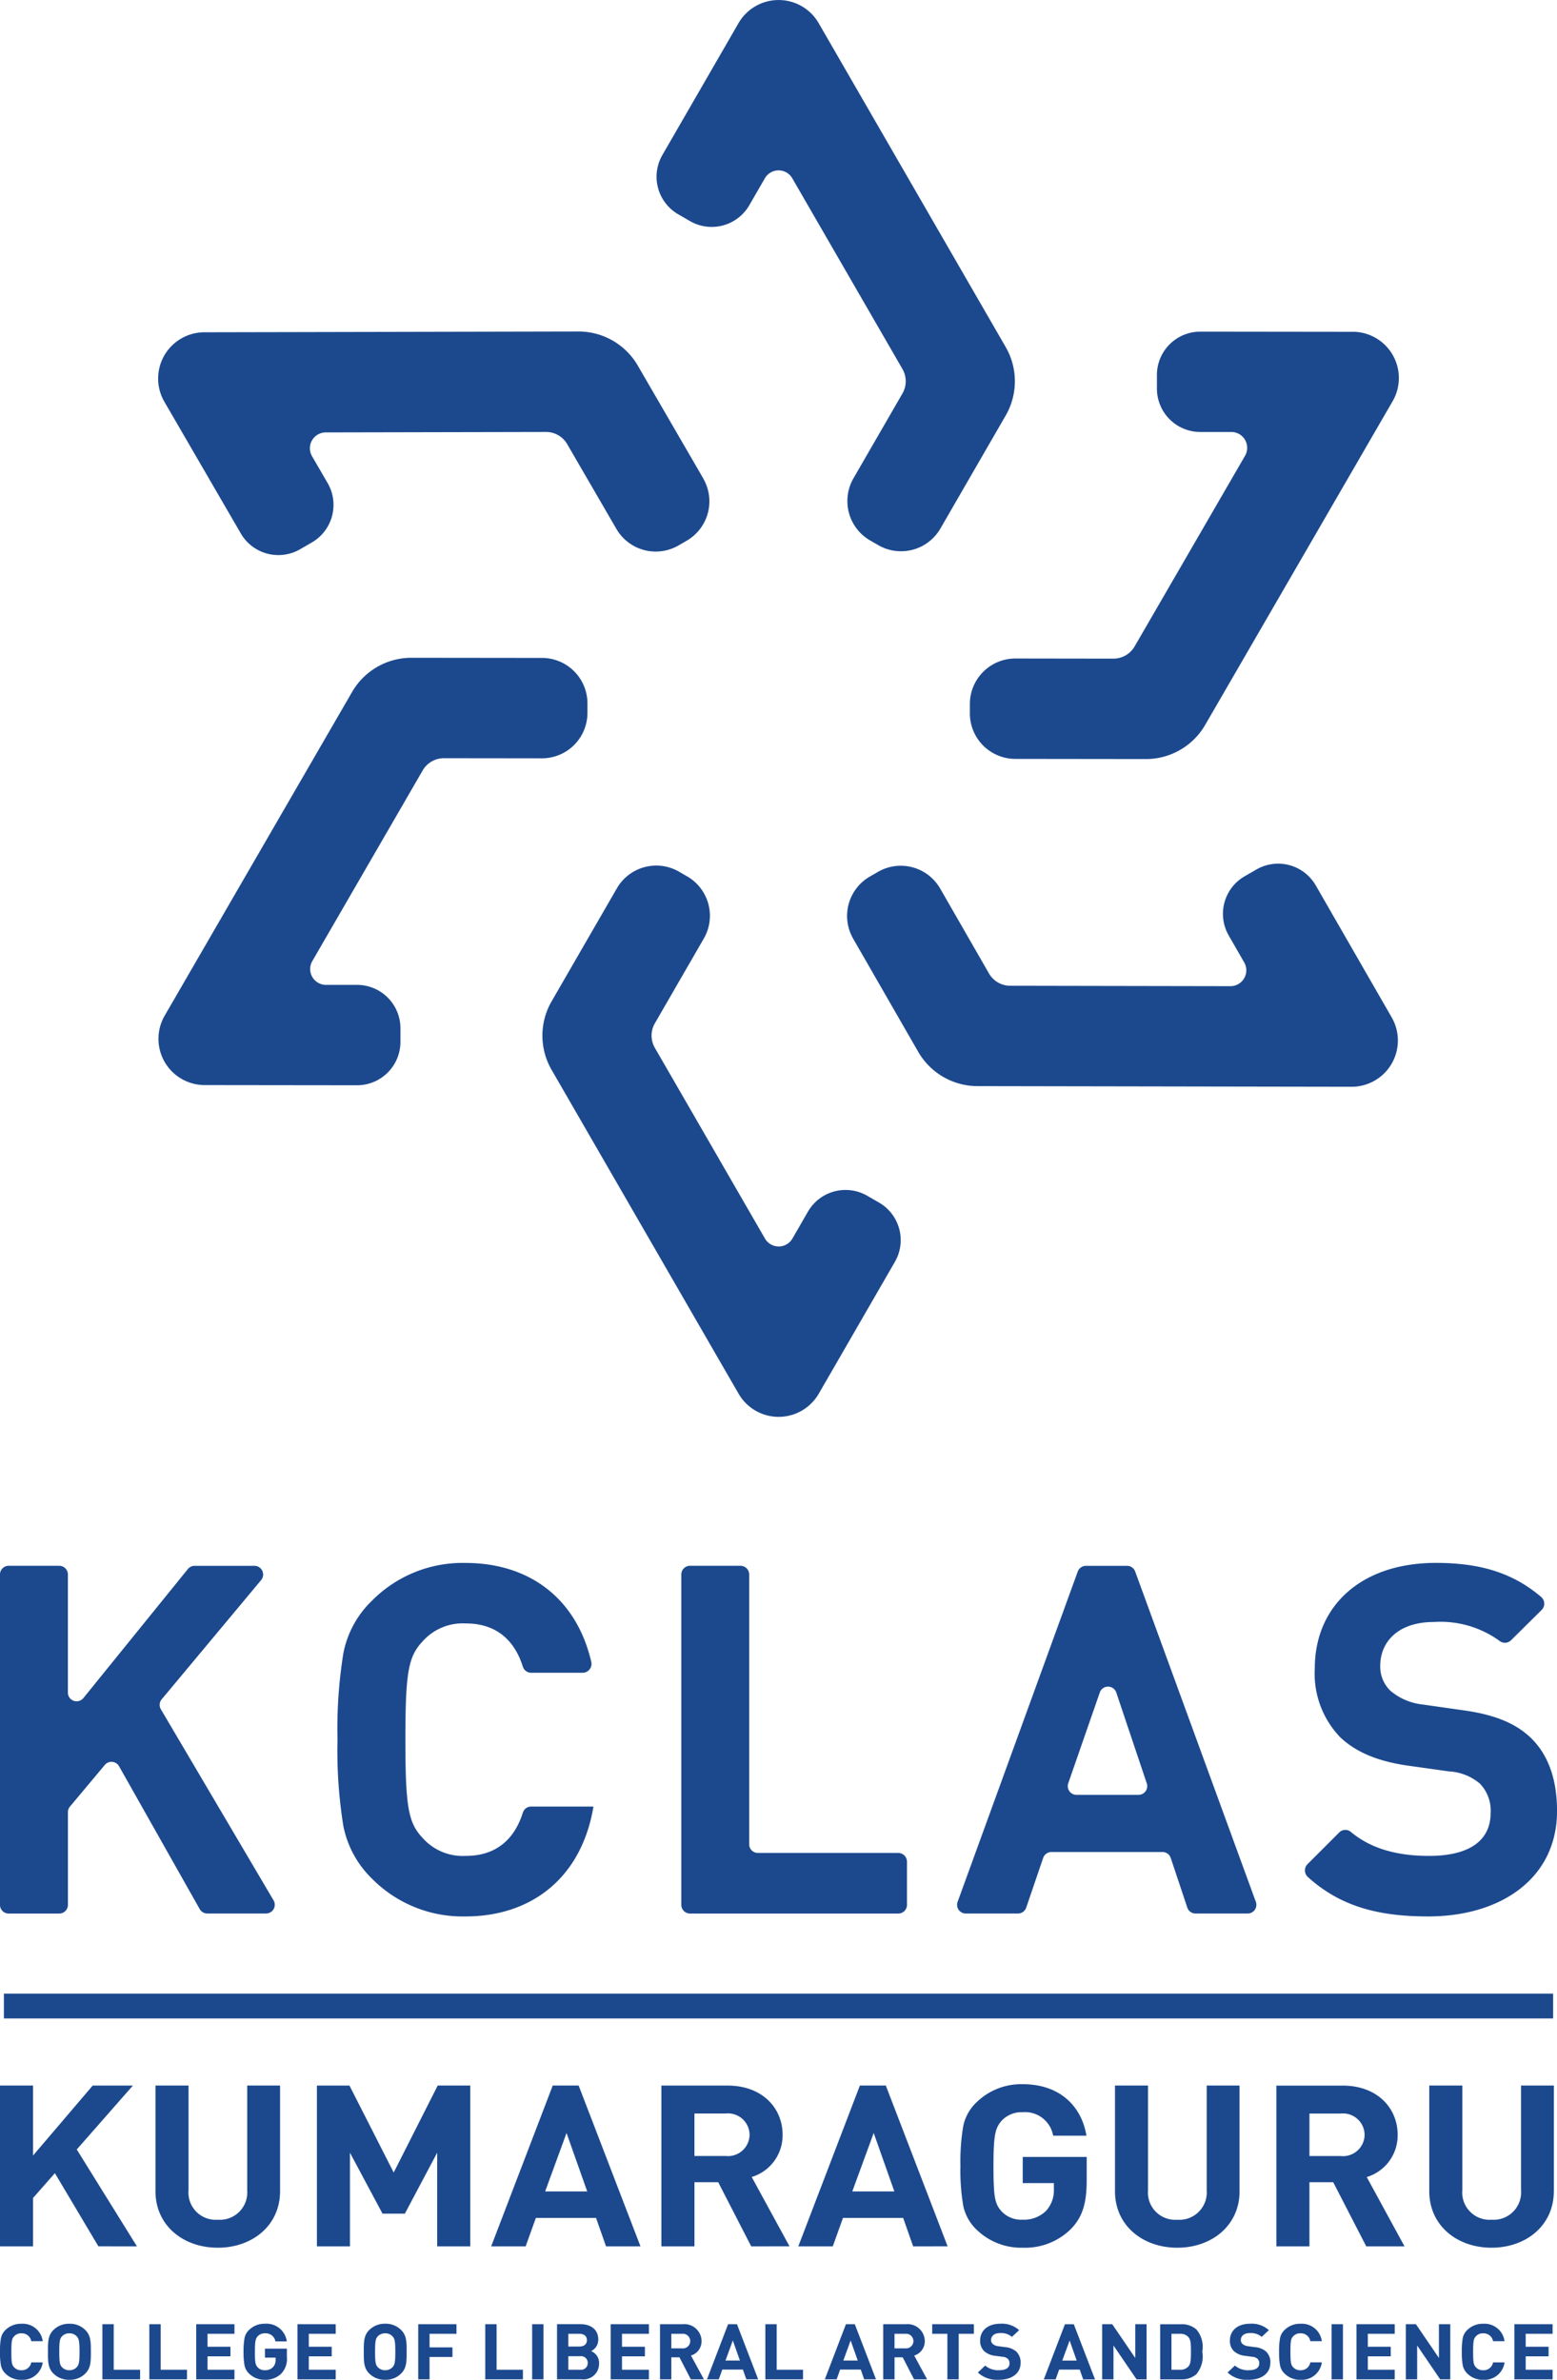
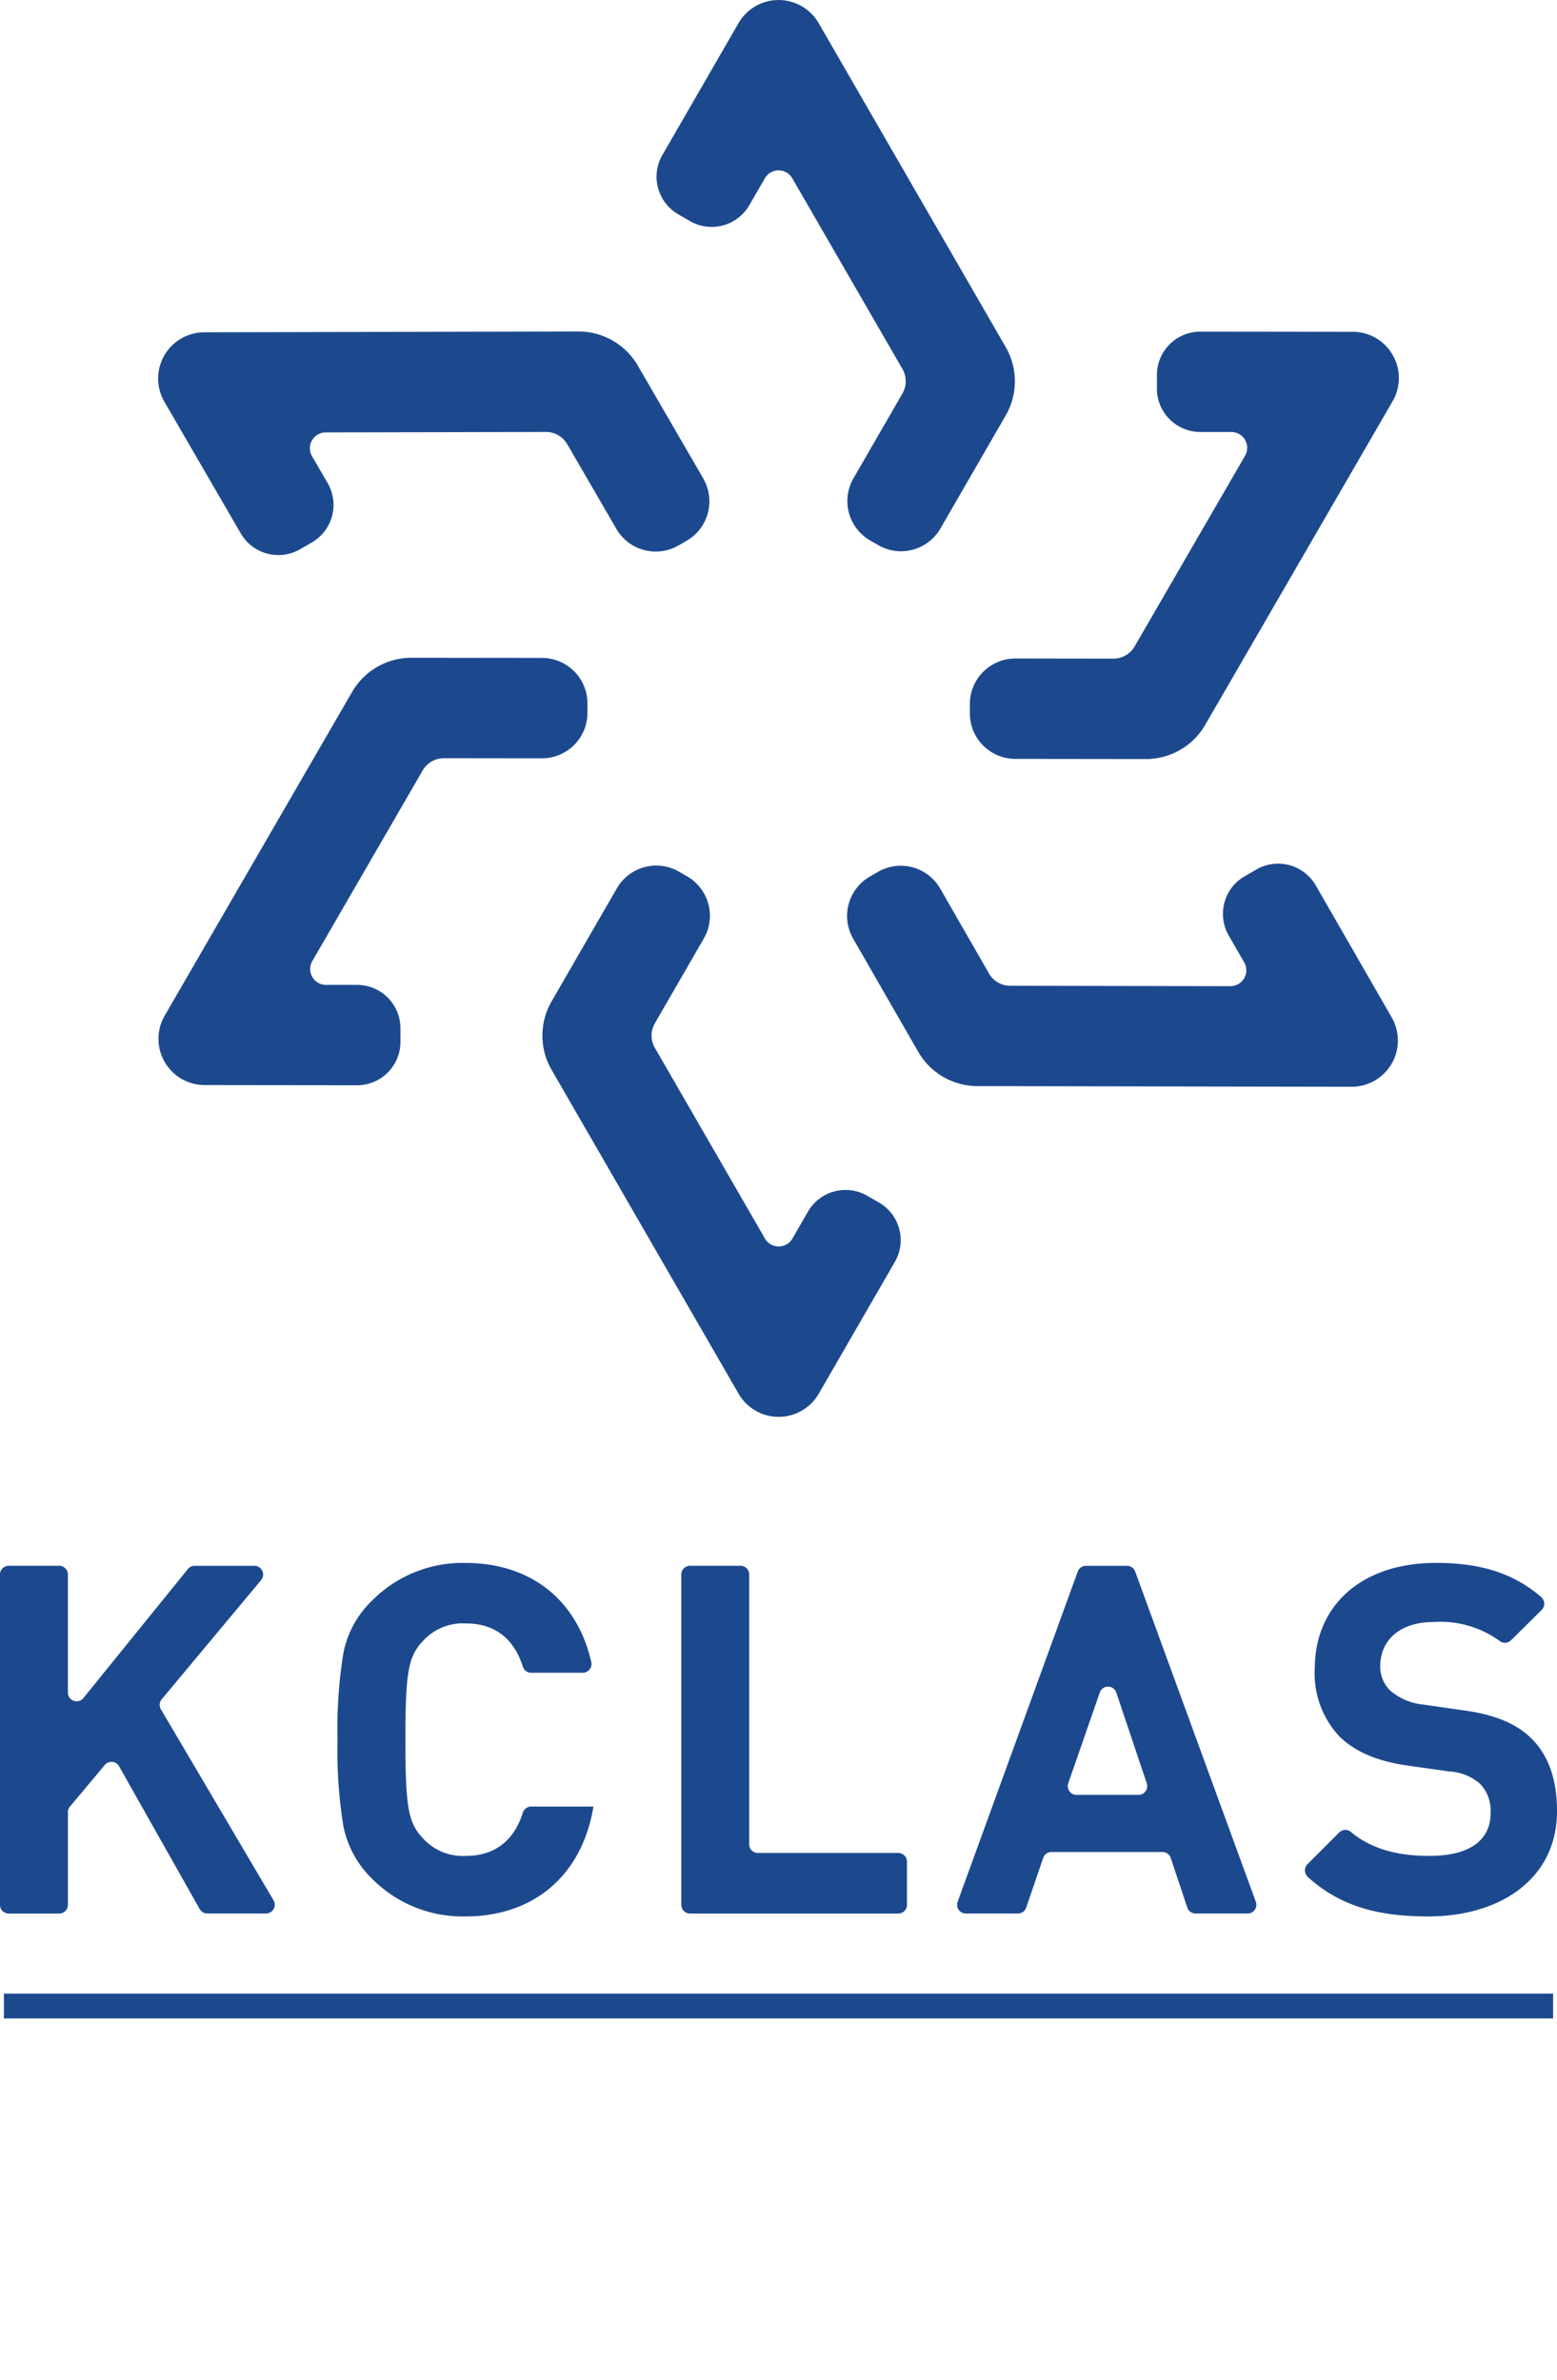
<svg xmlns="http://www.w3.org/2000/svg" width="178.558" height="272.958" viewBox="0 0 178.558 272.958">
  <defs>
    <style>.a{fill:none;}.b{clip-path:url(#a);}.c{fill:#1c498e;}</style>
    <clipPath id="a">
      <path class="a" d="M0-126.15H178.558V-399.108H0Z" transform="translate(0 399.108)" />
    </clipPath>
  </defs>
  <g class="b" transform="translate(0 0)">
    <g transform="translate(0.001 239.055)">
-       <path class="c" d="M-82.354-5.674V-17.8h-3.762V-5.8A3.148,3.148,0,0,1-89.5-2.411,3.126,3.126,0,0,1-92.85-5.8V-17.8h-3.79V-5.674C-96.641-1.764-93.479.8-89.5.8s7.143-2.565,7.143-6.475m-21.7-6.476a2.477,2.477,0,0,1-2.753,2.435h-3.571v-4.87h3.571a2.477,2.477,0,0,1,2.753,2.434m4.581,12.8-4.335-7.951a4.993,4.993,0,0,0,3.545-4.845c0-3.081-2.345-5.645-6.3-5.645h-7.607V.645h3.791V-6.71h2.726l3.789,7.356ZM-118.4-5.674V-17.8h-3.764V-5.8a3.146,3.146,0,0,1-3.379,3.392A3.126,3.126,0,0,1-128.894-5.8V-17.8h-3.789V-5.674c0,3.91,3.162,6.475,7.143,6.475s7.144-2.565,7.144-6.475m-17.531-1.244V-9.611h-7.334v3h3.57v.7a3.5,3.5,0,0,1-.873,2.46,3.586,3.586,0,0,1-2.7,1.036,3.074,3.074,0,0,1-2.427-.957c-.764-.855-.927-1.581-.927-5.206,0-3.652.219-4.326.927-5.181a3.17,3.17,0,0,1,2.427-.984,3.27,3.27,0,0,1,3.49,2.695h3.816c-.518-3.213-2.89-5.906-7.306-5.906a7.32,7.32,0,0,0-5.236,2.02,5.18,5.18,0,0,0-1.581,2.772,24,24,0,0,0-.326,4.584,24.007,24.007,0,0,0,.326,4.584A5.273,5.273,0,0,0-148.5-1.219,7.317,7.317,0,0,0-143.261.8a7.471,7.471,0,0,0,5.479-2.1c1.337-1.347,1.855-2.926,1.855-5.62m-22.056,1.269h-4.826l2.455-6.707Zm6.107,6.294L-158.964-17.8h-2.974L-169,.645h3.954l1.172-3.263h6.9l1.145,3.263Zm-22.712-12.8a2.477,2.477,0,0,1-2.753,2.435h-3.571v-4.87h3.571a2.478,2.478,0,0,1,2.753,2.434m4.581,12.8-4.335-7.951A4.993,4.993,0,0,0-170.8-12.15c0-3.081-2.344-5.645-6.3-5.645H-184.7V.645h3.791V-6.71h2.725L-174.4.645Zm-23.2-6.294h-4.825l2.453-6.707ZM-187.1.645-194.19-17.8h-2.972L-204.222.645h3.952l1.174-3.263h6.9l1.145,3.263Zm-19.52,0V-17.8h-3.734L-215.4-7.824l-5.073-9.972h-3.734V.645h3.789V-10.1l3.736,6.994h2.562l3.708-6.994V.645Zm-21.811-6.319V-17.8H-232.2V-5.8a3.147,3.147,0,0,1-3.381,3.392A3.126,3.126,0,0,1-238.929-5.8V-17.8h-3.79V-5.674c0,3.91,3.163,6.475,7.143,6.475s7.144-2.565,7.144-6.475M-244.846.645l-6.9-11.112,6.434-7.329h-4.608l-6.844,8.028V-17.8h-3.789V.645h3.789V-4.9l2.509-2.849,4.989,8.392Z" transform="translate(260.549 17.951)" />
-     </g>
+       </g>
    <g transform="translate(0 266.527)">
-       <path class="c" d="M-82.289-2.947v-1.1h-3.085V-5.587h2.627v-1.1h-2.627V-8.171h3.085v-1.1h-4.384v6.324ZM-87.8-4.893h-1.32a1.082,1.082,0,0,1-1.121.9,1.057,1.057,0,0,1-.833-.329c-.271-.276-.328-.559-.328-1.786s.057-1.51.328-1.786a1.057,1.057,0,0,1,.833-.329,1.082,1.082,0,0,1,1.121.9h1.32a2.313,2.313,0,0,0-2.45-2,2.506,2.506,0,0,0-1.8.692,1.76,1.76,0,0,0-.542.95A8.128,8.128,0,0,0-92.7-6.11a8.136,8.136,0,0,0,.112,1.574,1.8,1.8,0,0,0,.542.949,2.5,2.5,0,0,0,1.8.693,2.32,2.32,0,0,0,2.45-2m-6.228,1.945V-9.272h-1.3V-5.4l-2.638-3.872H-99.12v6.324h1.3V-6.829l2.638,3.882Zm-6.369,0v-1.1h-3.086V-5.587h2.628v-1.1h-2.628V-8.171h3.086v-1.1h-4.385v6.324Zm-5.938-6.324h-1.3v6.324h1.3Zm-2.422,4.379h-1.32a1.082,1.082,0,0,1-1.121.9,1.058,1.058,0,0,1-.833-.329c-.271-.276-.328-.559-.328-1.786s.057-1.51.328-1.786a1.058,1.058,0,0,1,.833-.329,1.081,1.081,0,0,1,1.121.9h1.32a2.313,2.313,0,0,0-2.45-2,2.513,2.513,0,0,0-1.8.692,1.764,1.764,0,0,0-.542.95,8.308,8.308,0,0,0-.111,1.573,8.317,8.317,0,0,0,.111,1.574,1.8,1.8,0,0,0,.542.949,2.511,2.511,0,0,0,1.8.693,2.318,2.318,0,0,0,2.45-2m-5.9.081a1.717,1.717,0,0,0-.515-1.342,2.257,2.257,0,0,0-1.271-.49l-.786-.105A1.19,1.19,0,0,1-117.843-7a.6.6,0,0,1-.2-.454c0-.436.337-.8,1.03-.8a1.92,1.92,0,0,1,1.365.434l.822-.771a2.938,2.938,0,0,0-2.152-.737c-1.439,0-2.318.79-2.318,1.918a1.624,1.624,0,0,0,.477,1.244,2.309,2.309,0,0,0,1.29.525l.8.107a1.013,1.013,0,0,1,.589.222.684.684,0,0,1,.207.532c0,.507-.412.783-1.18.783a2.248,2.248,0,0,1-1.608-.534l-.841.8a3.222,3.222,0,0,0,2.43.834c1.394,0,2.469-.693,2.469-1.918m-9.1-1.325c0,.96-.036,1.413-.28,1.7a1.193,1.193,0,0,1-.973.391h-.983V-8.171h.983a1.188,1.188,0,0,1,.973.391c.244.285.28.685.28,1.644m1.3,0a3.062,3.062,0,0,0-.673-2.532,2.5,2.5,0,0,0-1.757-.6h-2.4v6.324h2.4a2.5,2.5,0,0,0,1.757-.6,3.18,3.18,0,0,0,.673-2.586m-6.388,3.189V-9.272h-1.3V-5.4l-2.638-3.872h-1.158v6.324h1.3V-6.829L-130-2.947Zm-8.014-2.158h-1.655l.843-2.3Zm2.1,2.158-2.431-6.324h-1.02l-2.422,6.324h1.356l.4-1.12h2.366l.394,1.12ZM-143.3-4.812a1.719,1.719,0,0,0-.514-1.342,2.259,2.259,0,0,0-1.271-.49l-.786-.105A1.185,1.185,0,0,1-146.486-7a.6.6,0,0,1-.2-.454c0-.436.337-.8,1.028-.8a1.922,1.922,0,0,1,1.367.434l.822-.771a2.936,2.936,0,0,0-2.151-.737c-1.44,0-2.318.79-2.318,1.918a1.628,1.628,0,0,0,.476,1.244,2.318,2.318,0,0,0,1.291.525l.805.107a1.015,1.015,0,0,1,.589.222.684.684,0,0,1,.206.532c0,.507-.412.783-1.179.783a2.246,2.246,0,0,1-1.608-.534l-.841.8a3.223,3.223,0,0,0,2.43.834c1.394,0,2.469-.693,2.469-1.918m-5.359-3.359v-1.1h-4.778v1.1h1.74v5.224h1.3V-8.171Zm-6.929.835a.849.849,0,0,1-.944.836h-1.226V-8.171h1.226a.849.849,0,0,1,.944.835m1.57,4.389L-155.5-5.675a1.713,1.713,0,0,0,1.214-1.661,1.967,1.967,0,0,0-2.159-1.935h-2.609v6.324h1.3V-5.47h.936l1.3,2.523Zm-7.957-2.158h-1.655l.841-2.3Zm2.094,2.158-2.431-6.324h-1.018l-2.422,6.324h1.356l.4-1.12h2.367l.392,1.12Zm-8.37,0v-1.1h-3.02V-9.272h-1.3v6.324Zm-7.237-2.158h-1.656l.843-2.3Zm2.094,2.158-2.431-6.324h-1.019l-2.422,6.324h1.356l.4-1.12h2.365l.392,1.12Zm-7.789-4.389a.849.849,0,0,1-.945.836h-1.226V-8.171h1.226a.849.849,0,0,1,.945.835m1.57,4.389L-181.1-5.675a1.712,1.712,0,0,0,1.214-1.661,1.967,1.967,0,0,0-2.159-1.935h-2.609v6.324h1.3V-5.47h.936l1.3,2.523Zm-6.312,0v-1.1h-3.086V-5.587h2.628v-1.1h-2.628V-8.171h3.086v-1.1h-4.385v6.324Zm-7.107-4.495c0,.435-.308.73-.86.73h-1.273V-8.171h1.273c.551,0,.86.293.86.729m.094,2.611a.772.772,0,0,1-.871.783h-1.356V-5.6h1.356a.766.766,0,0,1,.871.774m1.3.063a1.468,1.468,0,0,0-.915-1.422A1.456,1.456,0,0,0-191.73-7.5c0-1.085-.757-1.776-2.057-1.776h-2.674v6.324h2.786a1.8,1.8,0,0,0,2.037-1.821m-6.378-4.5h-1.3v6.324h1.3Zm-2.356,6.324v-1.1h-3.02V-9.272h-1.3v6.324Zm-7.622-5.224v-1.1h-4.385v6.324h1.3V-5.516h2.626v-1.1h-2.626V-8.171Zm-7.013,2.061c0,1.217-.074,1.511-.328,1.777a1.108,1.108,0,0,1-.833.339,1.129,1.129,0,0,1-.841-.339c-.254-.266-.319-.559-.319-1.777s.065-1.51.319-1.778a1.134,1.134,0,0,1,.841-.337,1.113,1.113,0,0,1,.833.337c.254.267.328.56.328,1.778m1.3,0c0-1.093.01-1.883-.663-2.523a2.474,2.474,0,0,0-1.8-.692,2.5,2.5,0,0,0-1.8.692c-.672.64-.653,1.43-.653,2.523s-.019,1.884.653,2.523a2.5,2.5,0,0,0,1.8.693,2.475,2.475,0,0,0,1.8-.693c.673-.639.663-1.43.663-2.523m-8.135,3.162v-1.1h-3.087V-5.587h2.628v-1.1h-2.628V-8.171h3.087v-1.1h-4.386v6.324Zm-5.6-2.593v-.923h-2.515v1.029h1.226v.241a1.208,1.208,0,0,1-.3.844,1.23,1.23,0,0,1-.927.356,1.054,1.054,0,0,1-.832-.329c-.263-.293-.318-.542-.318-1.786s.074-1.483.318-1.778a1.085,1.085,0,0,1,.832-.337,1.121,1.121,0,0,1,1.2.925h1.308a2.346,2.346,0,0,0-2.507-2.025,2.511,2.511,0,0,0-1.8.692,1.769,1.769,0,0,0-.542.95,8.3,8.3,0,0,0-.112,1.573,8.306,8.306,0,0,0,.112,1.574,1.807,1.807,0,0,0,.542.949,2.509,2.509,0,0,0,1.8.693,2.562,2.562,0,0,0,1.88-.719,2.45,2.45,0,0,0,.635-1.927m-6.012,2.593v-1.1h-3.087V-5.587h2.628v-1.1h-2.628V-8.171h3.087v-1.1h-4.385v6.324Zm-5.443,0v-1.1h-3.02V-9.272h-1.3v6.324Zm-5.378,0v-1.1H-247.3V-9.272h-1.3v6.324Zm-6.947-3.162c0,1.217-.076,1.511-.328,1.777a1.109,1.109,0,0,1-.833.339,1.13,1.13,0,0,1-.843-.339c-.252-.266-.318-.559-.318-1.777s.066-1.51.318-1.778a1.135,1.135,0,0,1,.843-.337,1.114,1.114,0,0,1,.833.337c.252.267.328.56.328,1.778m1.3,0c0-1.093.009-1.883-.665-2.523a2.472,2.472,0,0,0-1.8-.692,2.5,2.5,0,0,0-1.8.692c-.672.64-.653,1.43-.653,2.523s-.019,1.884.653,2.523a2.5,2.5,0,0,0,1.8.693,2.473,2.473,0,0,0,1.8-.693c.674-.639.665-1.43.665-2.523m-5.518,1.217h-1.318a1.084,1.084,0,0,1-1.123.9,1.051,1.051,0,0,1-.831-.329c-.273-.276-.327-.559-.327-1.786s.055-1.51.327-1.786a1.051,1.051,0,0,1,.831-.329,1.083,1.083,0,0,1,1.123.9h1.318a2.312,2.312,0,0,0-2.451-2,2.513,2.513,0,0,0-1.8.692,1.777,1.777,0,0,0-.542.95,8.306,8.306,0,0,0-.112,1.573,8.314,8.314,0,0,0,.112,1.574,1.816,1.816,0,0,0,.542.949,2.511,2.511,0,0,0,1.8.693,2.318,2.318,0,0,0,2.451-2" transform="translate(260.342 9.325)" />
-     </g>
+       </g>
    <g transform="translate(18.13 0.001)">
      <path class="c" d="M-36.838-49.754l7.463,12.979a7.852,7.852,0,0,0,6.793,3.939l42.9.075a5.308,5.308,0,0,0,4.611-7.953L16.22-55.853a4.979,4.979,0,0,0-6.8-1.834l-1.349.778a4.975,4.975,0,0,0-1.833,6.8l1.776,3.091A1.818,1.818,0,0,1,6.436-44.3l-25.265-.046a2.807,2.807,0,0,1-2.425-1.406l-5.6-9.743a5.215,5.215,0,0,0-7.122-1.921l-.938.54a5.214,5.214,0,0,0-1.921,7.121m-3.945,52.2,8.732-15.126a4.98,4.98,0,0,0-1.821-6.8l-1.351-.779a4.978,4.978,0,0,0-6.8,1.823L-43.8-15.352a1.818,1.818,0,0,1-3.148,0l-12.631-21.88a2.807,2.807,0,0,1,0-2.8l5.619-9.734a5.215,5.215,0,0,0-1.909-7.124l-.938-.542a5.214,5.214,0,0,0-7.124,1.909l-7.486,12.965a7.847,7.847,0,0,0,0,7.855L-49.974,2.444a5.307,5.307,0,0,0,9.192,0M-115.788-40.92a5.307,5.307,0,0,0,4.588,7.966l17.464.021a4.977,4.977,0,0,0,4.984-4.973v-1.559a4.977,4.977,0,0,0-4.971-4.983l-3.567,0a1.817,1.817,0,0,1-1.57-2.727L-86.2-69.047a2.814,2.814,0,0,1,2.431-1.4l11.24.013a5.215,5.215,0,0,0,5.222-5.208l0-1.085a5.218,5.218,0,0,0-5.209-5.222l-14.972-.017a7.856,7.856,0,0,0-6.808,3.92Zm61.768-61.607-7.511-12.949a7.856,7.856,0,0,0-6.811-3.913l-42.9.09a5.307,5.307,0,0,0-4.581,7.97l8.765,15.106a4.977,4.977,0,0,0,6.8,1.808L-98.9-95.2A4.98,4.98,0,0,0-97.1-102l-1.791-3.083a1.818,1.818,0,0,1,1.568-2.73l25.266-.053a2.8,2.8,0,0,1,2.43,1.4l5.641,9.721a5.214,5.214,0,0,0,7.128,1.892l.937-.543a5.216,5.216,0,0,0,1.894-7.129m34.686-7.227a7.851,7.851,0,0,0,0-7.853l-21.448-37.151a5.308,5.308,0,0,0-9.192,0l-8.732,15.126a4.978,4.978,0,0,0,1.822,6.8l1.348.78a4.98,4.98,0,0,0,6.8-1.823l1.782-3.087a1.817,1.817,0,0,1,3.148,0l12.633,21.878a2.807,2.807,0,0,1,0,2.8l-5.619,9.732a5.215,5.215,0,0,0,1.909,7.126l.938.542a5.215,5.215,0,0,0,7.124-1.909Zm39.78-9.6-17.466-.021A4.976,4.976,0,0,0-2-114.407v1.559a4.979,4.979,0,0,0,4.973,4.984l3.565,0a1.818,1.818,0,0,1,1.57,2.729L-4.556-83.267a2.813,2.813,0,0,1-2.43,1.4l-11.241-.016a5.218,5.218,0,0,0-5.222,5.211l0,1.083a5.218,5.218,0,0,0,5.211,5.222l14.971.018a7.851,7.851,0,0,0,6.806-3.92l21.494-37.124a5.307,5.307,0,0,0-4.587-7.966" transform="translate(116.545 157.41)" />
    </g>
    <g transform="translate(0 179.26)">
      <path class="c" d="M-14.5-17.892-27.427-39.813a1,1,0,0,1,.093-1.145l11.405-13.677a1,1,0,0,0-.766-1.635h-6.861a1,1,0,0,0-.775.369l-11.99,14.808a1,1,0,0,1-1.77-.626V-55.274a1,1,0,0,0-1-1H-44.88a1,1,0,0,0-1,1v37.888a1,1,0,0,0,1,1h5.792a1,1,0,0,0,1-1V-28.014a1,1,0,0,1,.232-.639l4-4.779a1,1,0,0,1,1.632.15L-22.975-16.9a1,1,0,0,0,.868.507h6.748a1,1,0,0,0,.858-1.5M22.178-28.657H15.016a1,1,0,0,0-.938.717C13.125-24.931,11.042-23,7.556-23a6.15,6.15,0,0,1-4.982-2.074C.95-26.807.614-28.6.614-36.33S.95-45.852,2.573-47.586A6.15,6.15,0,0,1,7.556-49.66c3.487,0,5.57,1.931,6.523,4.94a1,1,0,0,0,.938.718h5.925a1.021,1.021,0,0,0,.994-1.227C20.242-52.573,14.778-56.6,7.5-56.6A14.614,14.614,0,0,0-3.252-52.236,11.337,11.337,0,0,0-6.5-46.242a54.375,54.375,0,0,0-.671,9.913A54.378,54.378,0,0,0-6.5-26.416a11.543,11.543,0,0,0,3.249,5.994A14.621,14.621,0,0,0,7.5-16.054c7.619,0,13.331-4.482,14.678-12.6m35.957,11.27v-4.952a1,1,0,0,0-1-1H41.04a1,1,0,0,1-1-1V-55.274a1,1,0,0,0-1-1H33.256a1,1,0,0,0-1,1v37.888a1,1,0,0,0,1,1H57.138a1,1,0,0,0,1-1m40.007-.342L84.306-55.614a.994.994,0,0,0-.935-.655H78.659a1,1,0,0,0-.937.655L63.943-17.726a1,1,0,0,0,.935,1.337h5.986a1,1,0,0,0,.944-.674l1.948-5.707a1,1,0,0,1,.943-.674H87.437a1,1,0,0,1,.947.68l1.9,5.693a1,1,0,0,0,.945.682h5.98a1,1,0,0,0,.936-1.339M84.7-30H77.571a1,1,0,0,1-.942-1.323l3.623-10.428a1,1,0,0,1,1.886.01l3.5,10.428A1,1,0,0,1,84.7-30m47.985,1.851c0-3.529-.953-6.443-3.08-8.46-1.679-1.567-3.975-2.574-7.617-3.082l-4.705-.671a6.842,6.842,0,0,1-3.695-1.567,3.843,3.843,0,0,1-1.178-2.857c0-2.745,2.017-5.04,6.16-5.04a11.538,11.538,0,0,1,7.492,2.146,1,1,0,0,0,1.327-.033l3.528-3.49a1.017,1.017,0,0,0-.036-1.479c-3.238-2.778-7.016-3.923-12.084-3.923-8.628,0-13.893,4.986-13.893,12.1a10.538,10.538,0,0,0,2.859,7.841c1.792,1.737,4.31,2.8,7.727,3.3l4.818.676a5.938,5.938,0,0,1,3.53,1.4,4.439,4.439,0,0,1,1.23,3.361c0,3.193-2.465,4.929-7.057,4.929-3.37,0-6.507-.7-8.946-2.731a.986.986,0,0,0-1.343.027l-3.652,3.652a1.02,1.02,0,0,0,.024,1.459c3.755,3.408,8.143,4.537,13.806,4.537,8.347,0,14.786-4.368,14.786-12.1" transform="translate(45.877 56.605)" />
    </g>
  </g>
  <path class="c" d="M.655-61.918H178.319v-2.847H.655Z" transform="translate(-0.207 293.429)" />
</svg>